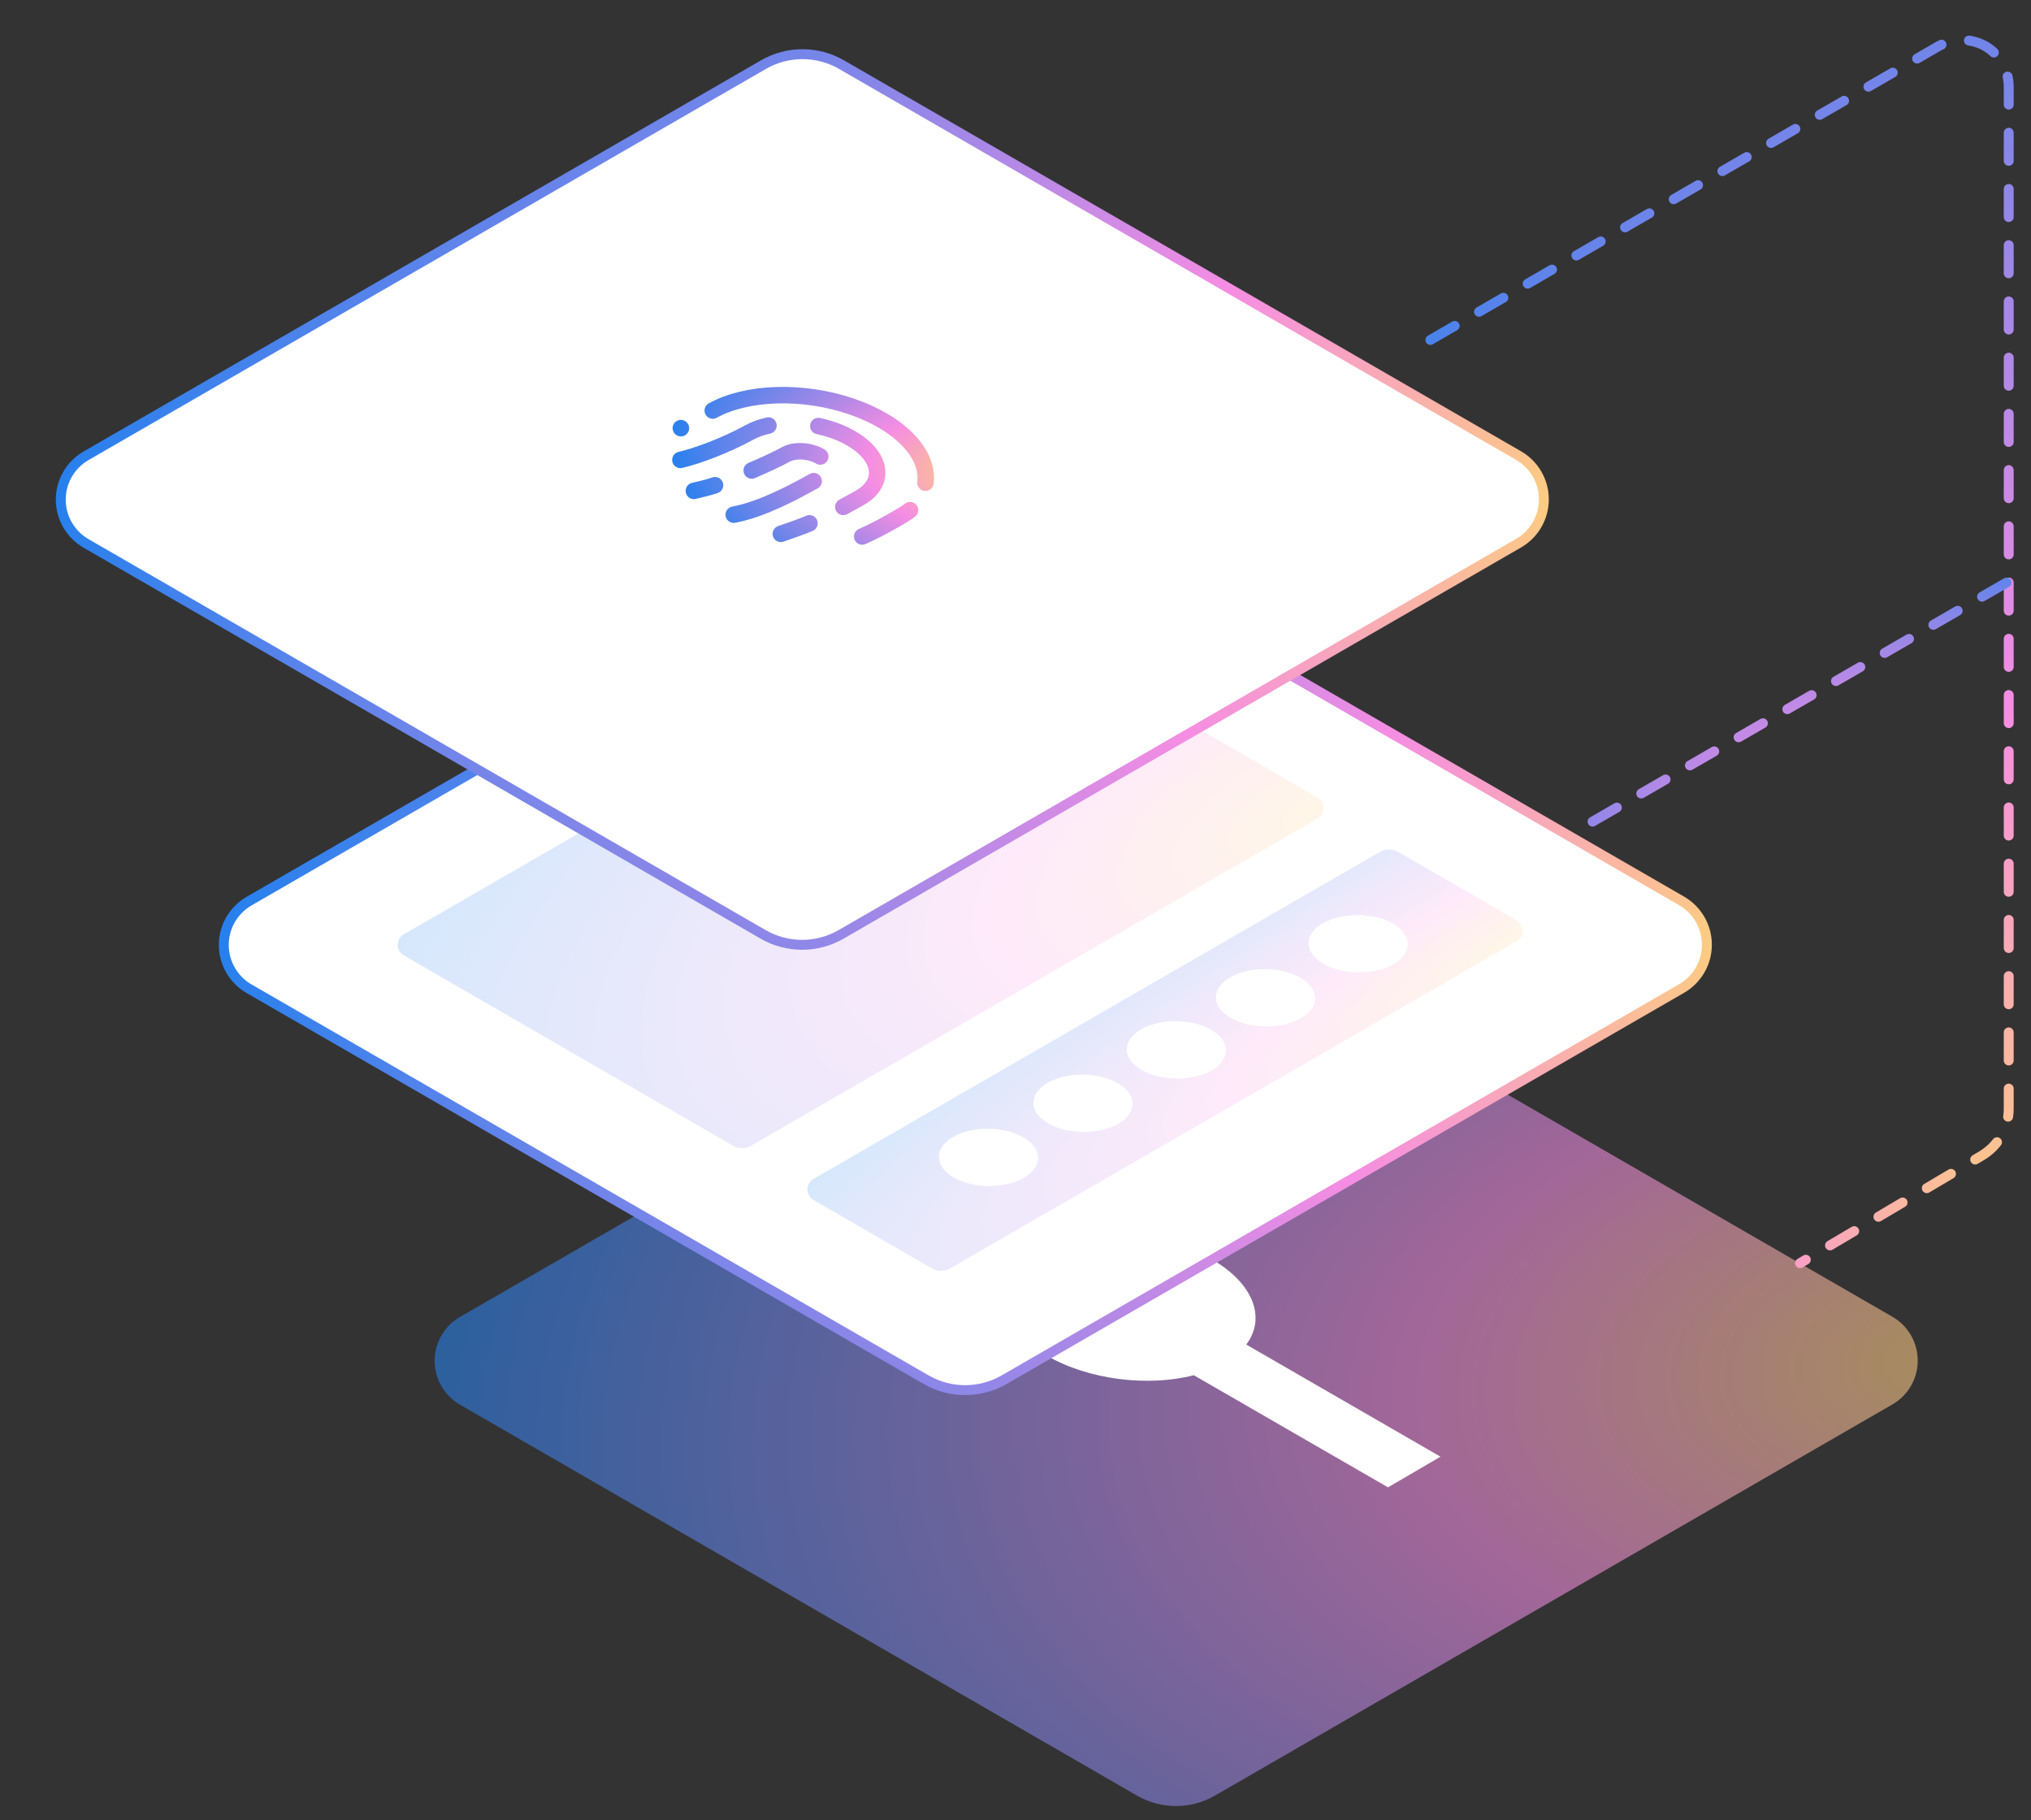
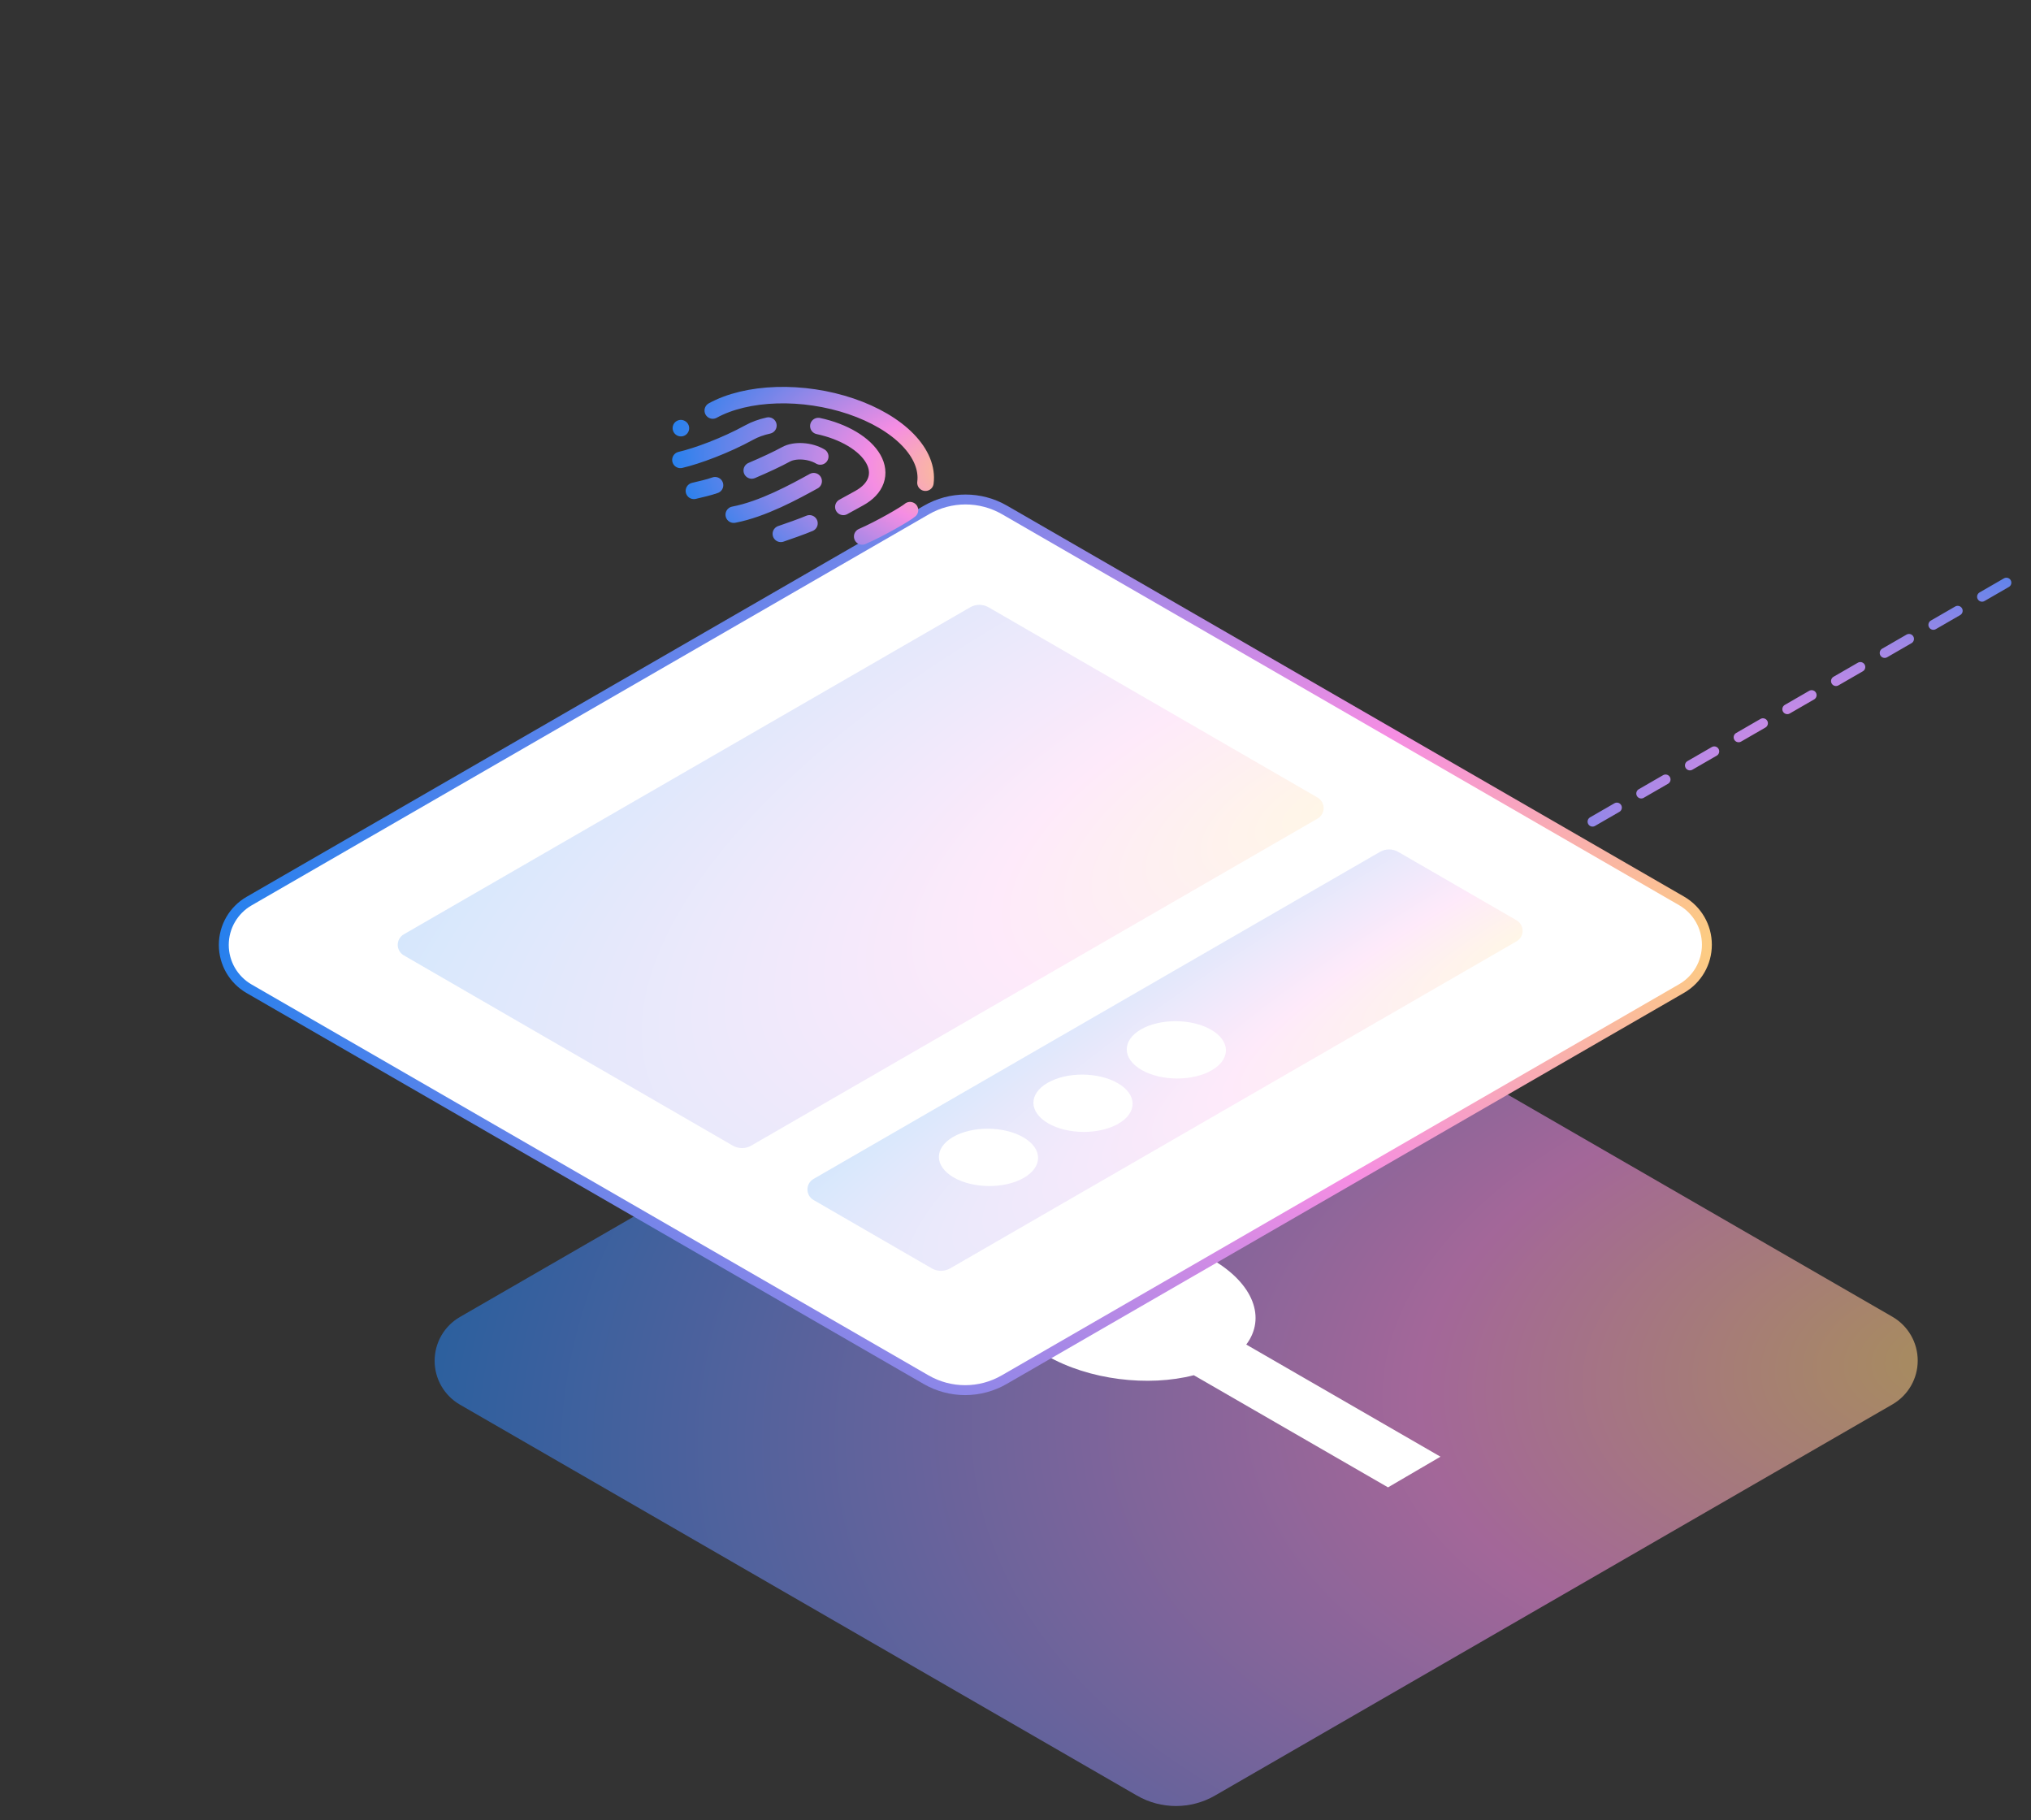
<svg xmlns="http://www.w3.org/2000/svg" width="289" height="259" viewBox="0 0 289 259" fill="none">
  <rect x="0" y="0" width="289" height="259" fill="#333333" stroke="none" />
  <g clip-path="url(#clip0_1168_12737)">
    <path fill-rule="evenodd" clip-rule="evenodd" d="M172.944 131.726C169.506 129.741 165.275 129.739 161.835 131.725C144.158 141.931 88.972 173.793 65.445 187.376C63.217 188.662 61.845 191.04 61.845 193.612C61.845 196.184 63.218 198.562 65.446 199.848C88.963 213.425 144.108 245.264 161.78 255.467C165.217 257.451 169.451 257.451 172.888 255.466C190.568 245.259 245.756 213.396 269.281 199.814C271.513 198.525 272.884 196.149 272.88 193.58C272.883 191.005 271.506 188.631 269.278 187.344C245.761 173.767 190.616 141.929 172.944 131.726Z" fill="url(#paint0_radial_1168_12737)" />
    <path fill-rule="evenodd" clip-rule="evenodd" d="M169.872 195.662C163.407 197.332 154.944 196.342 148.959 192.887C141.429 188.539 140.567 181.933 147.045 178.146C153.52 174.36 164.896 174.819 172.427 179.167C178.411 182.622 180.171 187.531 177.337 191.298L204.972 207.253L197.507 211.617L169.872 195.662Z" fill="white" />
    <path fill-rule="evenodd" clip-rule="evenodd" d="M142.944 72.556C139.506 70.571 135.275 70.569 131.835 72.555C114.158 82.761 58.972 114.623 35.445 128.206C33.217 129.492 31.845 131.87 31.845 134.442C31.845 137.014 33.218 139.392 35.446 140.678C58.962 154.255 114.108 186.094 131.78 196.297C135.217 198.281 139.451 198.281 142.888 196.297C160.568 186.089 215.756 154.226 239.281 140.644C241.513 139.356 242.884 136.98 242.88 134.41C242.883 131.835 241.506 129.461 239.278 128.174C215.761 114.597 160.616 82.759 142.944 72.556Z" fill="white" stroke="url(#paint1_radial_1168_12737)" stroke-width="1.41" stroke-miterlimit="1.5" stroke-linecap="round" stroke-linejoin="round" />
    <path fill-rule="evenodd" clip-rule="evenodd" d="M198.972 121.209C198.161 120.74 197.164 120.737 196.353 121.206C186.865 126.683 128.788 160.214 115.76 167.736C115.225 168.045 114.896 168.616 114.895 169.233C114.895 169.851 115.225 170.422 115.759 170.731C120.225 173.313 129.216 178.512 132.582 180.458C133.393 180.927 134.394 180.928 135.206 180.459C144.692 174.982 202.768 141.452 215.796 133.93C216.33 133.622 216.661 133.05 216.661 132.433C216.661 131.815 216.329 131.246 215.795 130.937C211.329 128.354 202.338 123.155 198.972 121.209Z" fill="url(#paint2_radial_1168_12737)" />
    <path fill-rule="evenodd" clip-rule="evenodd" d="M140.671 86.405C139.86 85.936 138.863 85.934 138.052 86.402C128.564 91.88 70.488 125.41 57.459 132.932C56.924 133.241 56.595 133.812 56.595 134.429C56.595 135.047 56.924 135.618 57.459 135.927C66.652 141.243 97.519 159.091 104.269 162.995C105.081 163.464 106.082 163.464 106.893 162.996C116.38 157.519 174.456 123.988 187.483 116.467C188.018 116.158 188.349 115.587 188.349 114.97C188.349 114.352 188.017 113.782 187.483 113.473C178.289 108.157 147.423 90.309 140.671 86.405Z" fill="url(#paint3_radial_1168_12737)" />
-     <path fill-rule="evenodd" clip-rule="evenodd" d="M119.744 9.196C116.307 7.211 112.076 7.209 108.636 9.195C90.959 19.401 35.773 51.263 12.245 64.847C10.018 66.133 8.646 68.51 8.646 71.082C8.646 73.654 10.018 76.032 12.246 77.318C35.763 90.895 90.909 122.734 108.581 132.937C112.018 134.921 116.251 134.921 119.689 132.937C137.368 122.729 192.557 90.866 216.082 77.284C218.313 75.996 219.685 73.62 219.68 71.05C219.684 68.475 218.307 66.101 216.079 64.814C192.562 51.237 137.417 19.399 119.744 9.196Z" fill="white" stroke="url(#paint4_radial_1168_12737)" stroke-width="1.41" stroke-miterlimit="1.5" stroke-linecap="round" stroke-linejoin="round" />
    <path d="M116.72 64.95C116.029 64.538 115.126 64.273 114.212 64.215C113.298 64.158 112.445 64.311 111.844 64.643C110.686 65.28 108.865 66.133 106.966 66.94M115.785 68.458C113.084 69.945 108.545 72.444 104.405 73.228M111.107 75.956C111.944 75.675 114.278 74.854 115.186 74.459M101.419 58.412C103.801 57.101 106.982 56.337 110.515 56.229C114.046 56.12 117.748 56.674 121.096 57.809C124.444 58.945 127.267 60.606 129.168 62.558C131.067 64.509 131.948 66.651 131.684 68.681M96.88 60.912L96.893 60.92M122.681 76.332C125.211 75.238 128.928 73.088 129.49 72.582M96.817 65.435C99.171 64.887 103.227 63.402 106.631 61.528C107.403 61.101 108.32 60.768 109.344 60.543M98.736 69.84C99.759 69.591 100.821 69.366 101.749 69.034M116.442 60.614C118.228 60.995 119.891 61.628 121.265 62.449C122.638 63.27 123.67 64.249 124.262 65.289C124.852 66.329 124.978 67.392 124.629 68.373C124.28 69.353 123.466 70.215 122.268 70.873L119.999 72.123" stroke="url(#paint5_radial_1168_12737)" stroke-width="2.342" stroke-linecap="round" stroke-linejoin="round" />
    <path d="M145.688 167.577C148.422 165.999 148.385 163.417 145.607 161.81C142.828 160.204 138.36 160.181 135.626 161.759C132.892 163.338 132.928 165.92 135.707 167.526C138.485 169.133 142.954 169.156 145.688 167.577Z" fill="white" />
    <path d="M159.137 159.878C161.871 158.3 161.835 155.718 159.056 154.111C156.278 152.505 151.809 152.482 149.075 154.06C146.341 155.639 146.378 158.22 149.156 159.827C151.934 161.434 156.403 161.457 159.137 159.878Z" fill="white" />
    <path d="M172.418 152.278C175.152 150.699 175.116 148.117 172.337 146.511C169.559 144.904 165.09 144.881 162.356 146.459C159.622 148.038 159.659 150.62 162.437 152.226C165.216 153.833 169.684 153.856 172.418 152.278Z" fill="white" />
-     <path d="M185.106 144.878C187.84 143.3 187.803 140.718 185.025 139.111C182.246 137.505 177.778 137.482 175.044 139.06C172.31 140.639 172.346 143.22 175.125 144.827C177.903 146.434 182.372 146.457 185.106 144.878Z" fill="white" />
-     <path d="M198.287 137.178C201.021 135.6 200.985 133.018 198.206 131.411C195.428 129.804 190.959 129.781 188.225 131.36C185.491 132.938 185.528 135.52 188.306 137.127C191.085 138.733 195.553 138.757 198.287 137.178Z" fill="white" />
-     <path d="M203.531 48.37C203.531 48.37 253.93 19.22 275.83 6.58C277.93 5.4 280.431 5.4 282.531 6.58C284.531 7.76 285.83 9.95 285.83 12.32C285.83 44.81 285.83 136.45 285.83 157.74C285.83 160.5 284.332 163.05 281.932 164.46C273.932 169.2 256.131 179.72 256.131 179.72" stroke="url(#paint6_radial_1168_12737)" stroke-width="1.41" stroke-miterlimit="1.5" stroke-linecap="round" stroke-linejoin="round" stroke-dasharray="4 4" />
    <path d="M285.499 82.9L224.894 117.891" stroke="url(#paint7_radial_1168_12737)" stroke-width="1.41" stroke-miterlimit="1.5" stroke-linecap="round" stroke-linejoin="round" stroke-dasharray="4 4" />
  </g>
  <defs>
    <radialGradient id="paint0_radial_1168_12737" cx="0" cy="0" r="1" gradientTransform="matrix(-249.225 8.508 14.736 -143.89 280.079 193.58)" gradientUnits="userSpaceOnUse">
      <stop stop-color="#FDD07B" stop-opacity="0.58" />
      <stop offset="0.31" stop-color="#F58DE3" stop-opacity="0.58" />
      <stop offset="1" stop-color="#007EEF" stop-opacity="0.58" />
    </radialGradient>
    <radialGradient id="paint1_radial_1168_12737" cx="0" cy="0" r="1" gradientTransform="matrix(-249.225 8.508 14.736 -143.89 250.079 134.41)" gradientUnits="userSpaceOnUse">
      <stop stop-color="#FDD07B" />
      <stop offset="0.31" stop-color="#F58DE3" />
      <stop offset="1" stop-color="#007EEF" />
    </radialGradient>
    <radialGradient id="paint2_radial_1168_12737" cx="0" cy="0" r="1" gradientTransform="matrix(-120.471 44.636 77.345 -69.573 218.386 132.435)" gradientUnits="userSpaceOnUse">
      <stop stop-color="#FDD07B" stop-opacity="0.19" />
      <stop offset="0.31" stop-color="#F58DE3" stop-opacity="0.19" />
      <stop offset="1" stop-color="#007EEF" stop-opacity="0.19" />
    </radialGradient>
    <radialGradient id="paint3_radial_1168_12737" cx="0" cy="0" r="1" gradientTransform="matrix(-151.672 26.595 46.144 -87.615 190.074 114.971)" gradientUnits="userSpaceOnUse">
      <stop stop-color="#FDD07B" stop-opacity="0.19" />
      <stop offset="0.31" stop-color="#F58DE3" stop-opacity="0.19" />
      <stop offset="1" stop-color="#007EEF" stop-opacity="0.19" />
    </radialGradient>
    <radialGradient id="paint4_radial_1168_12737" cx="0" cy="0" r="1" gradientTransform="matrix(-249.225 8.508 14.736 -143.89 226.879 71.05)" gradientUnits="userSpaceOnUse">
      <stop stop-color="#FDD07B" />
      <stop offset="0.31" stop-color="#F58DE3" />
      <stop offset="1" stop-color="#007EEF" />
    </radialGradient>
    <radialGradient id="paint5_radial_1168_12737" cx="0" cy="0" r="1" gradientTransform="matrix(-48.661 -3.02 -3.463 -28.131 138.732 67.681)" gradientUnits="userSpaceOnUse">
      <stop stop-color="#FDD07B" />
      <stop offset="0.31" stop-color="#F58DE3" />
      <stop offset="1" stop-color="#007EEF" />
    </radialGradient>
    <radialGradient id="paint6_radial_1168_12737" cx="0" cy="0" r="1" gradientTransform="matrix(-96.34 -181.059 96.34 -181.059 285.83 179.72)" gradientUnits="userSpaceOnUse">
      <stop stop-color="#FDD07B" />
      <stop offset="0.31" stop-color="#F58DE3" />
      <stop offset="1" stop-color="#007EEF" />
    </radialGradient>
    <radialGradient id="paint7_radial_1168_12737" cx="0" cy="0" r="1" gradientTransform="matrix(-78.683 -54.02 68.15 -33.495 287.609 126.658)" gradientUnits="userSpaceOnUse">
      <stop stop-color="#FDD07B" />
      <stop offset="0.31" stop-color="#F58DE3" />
      <stop offset="1" stop-color="#007EEF" />
    </radialGradient>
    <clipPath id="clip0_1168_12737">
      <rect width="289" height="259" fill="white" />
    </clipPath>
  </defs>
</svg>